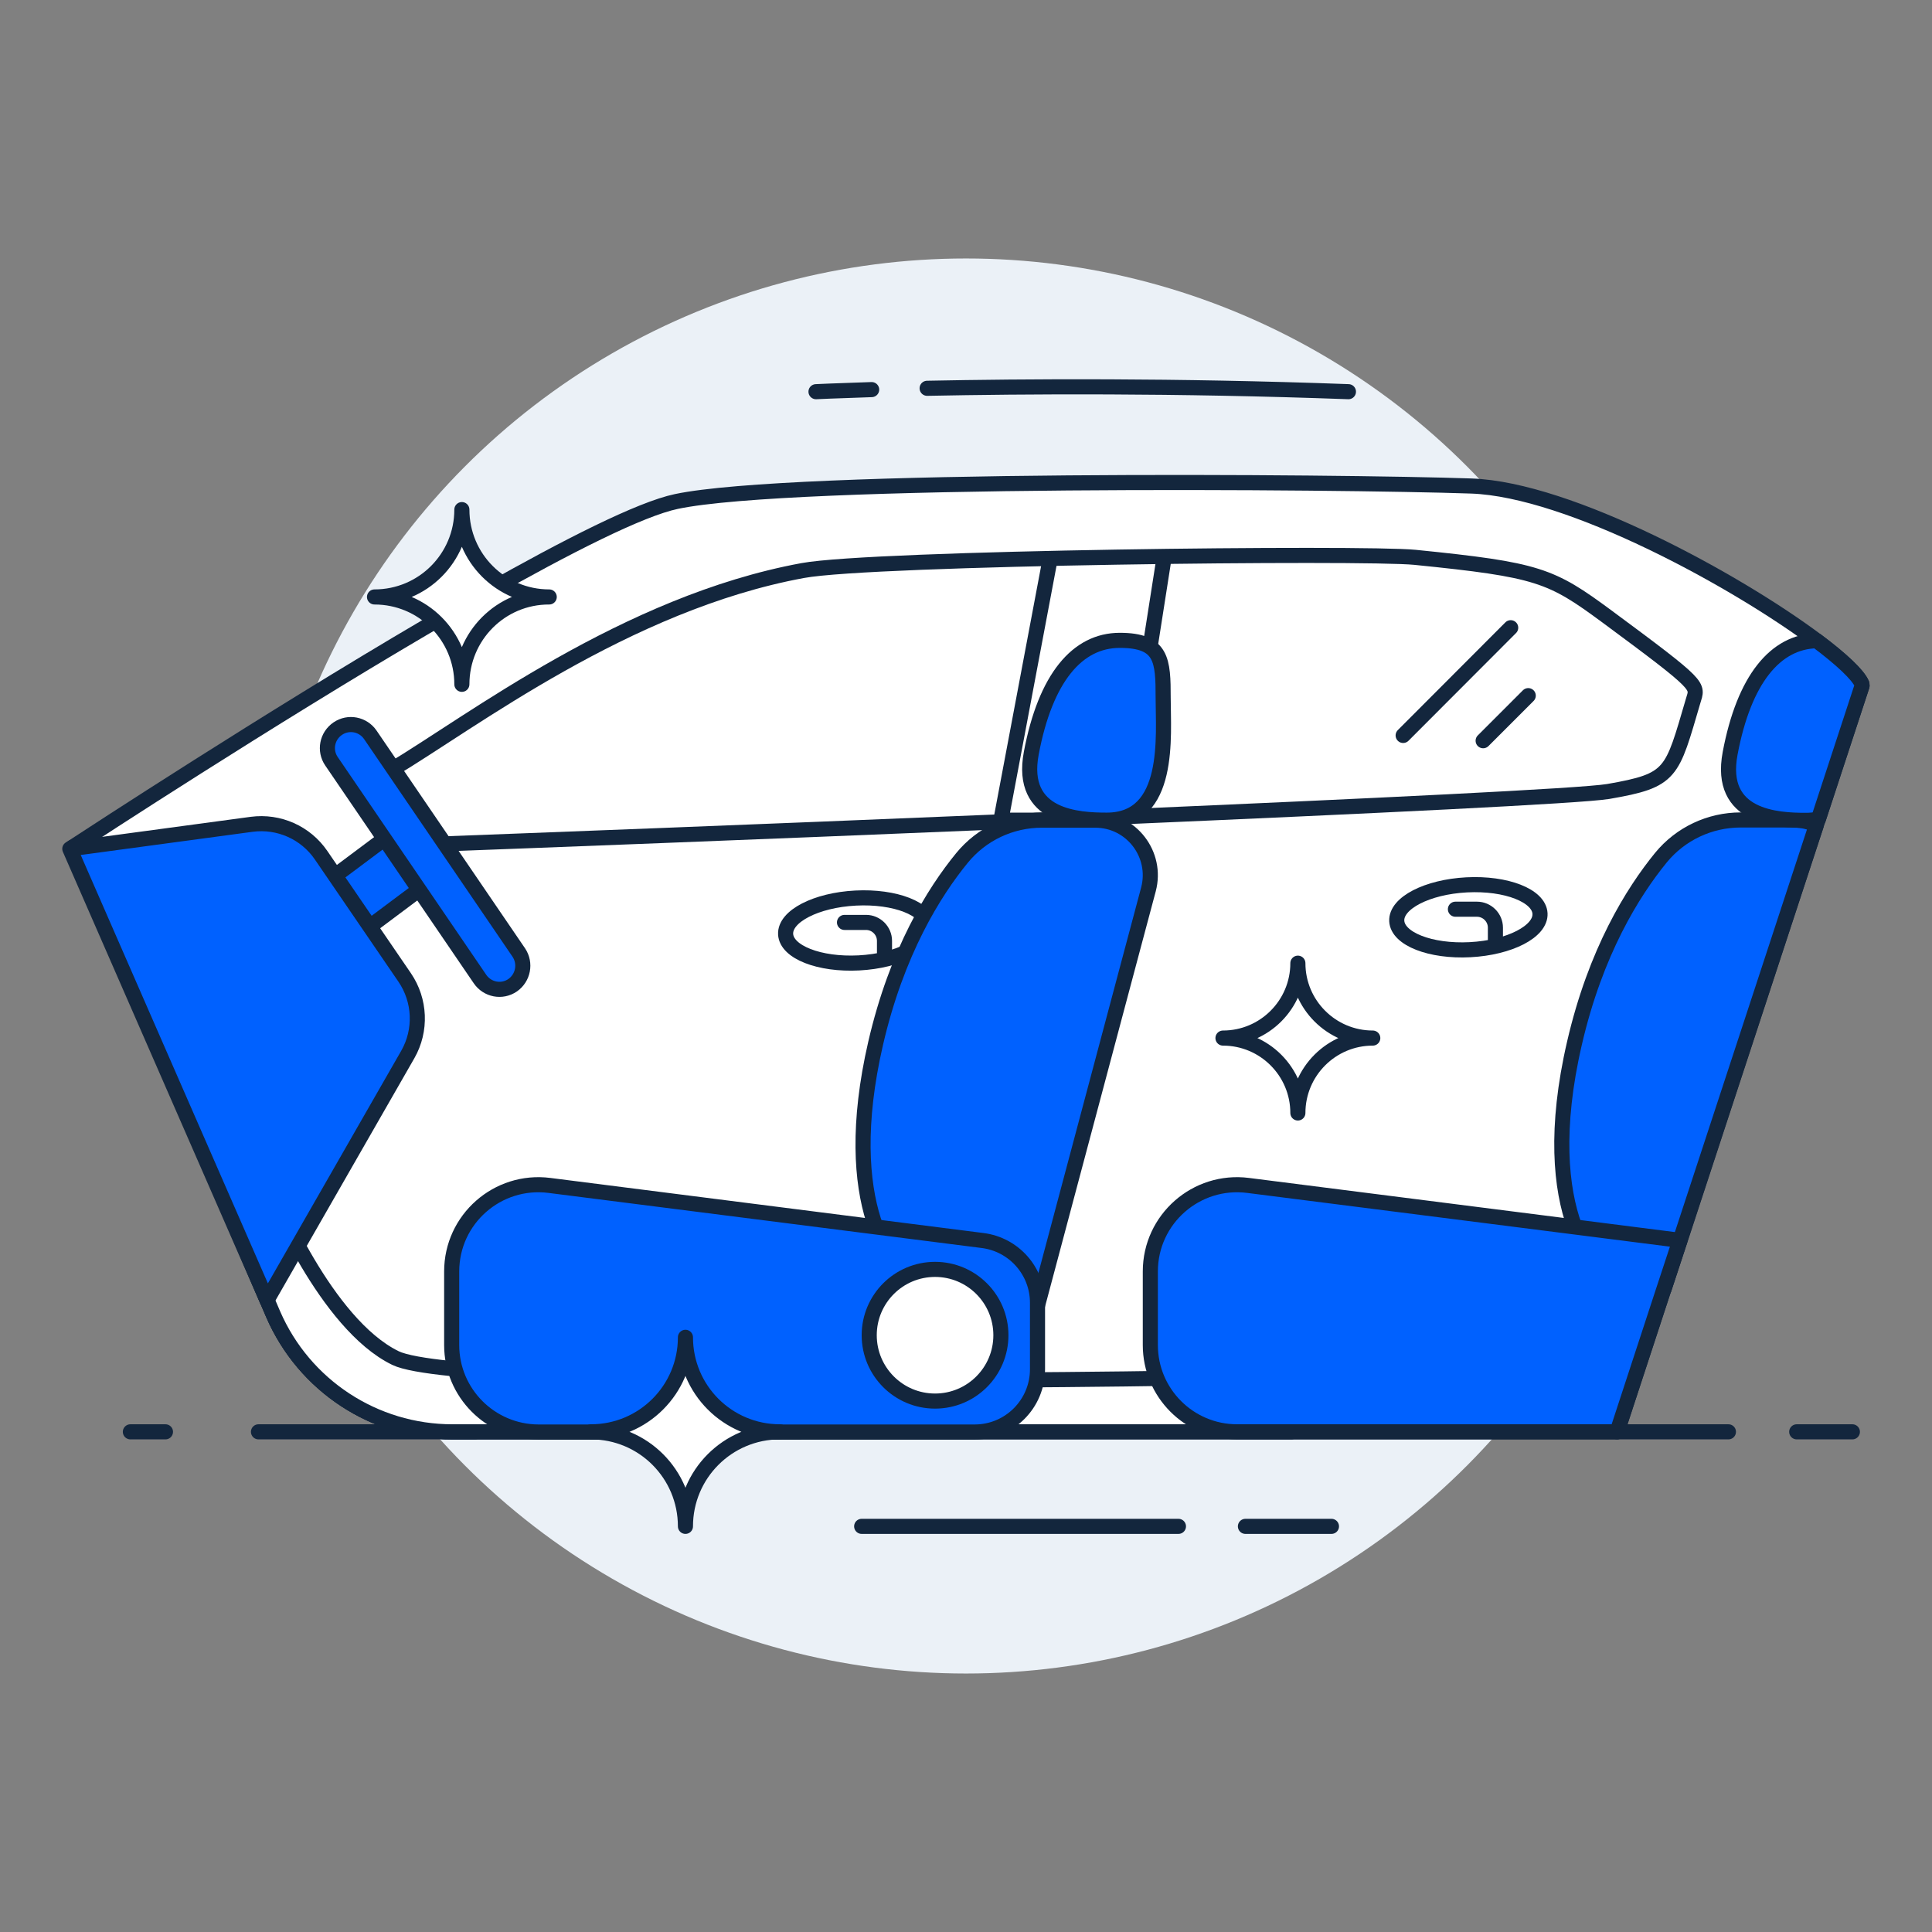
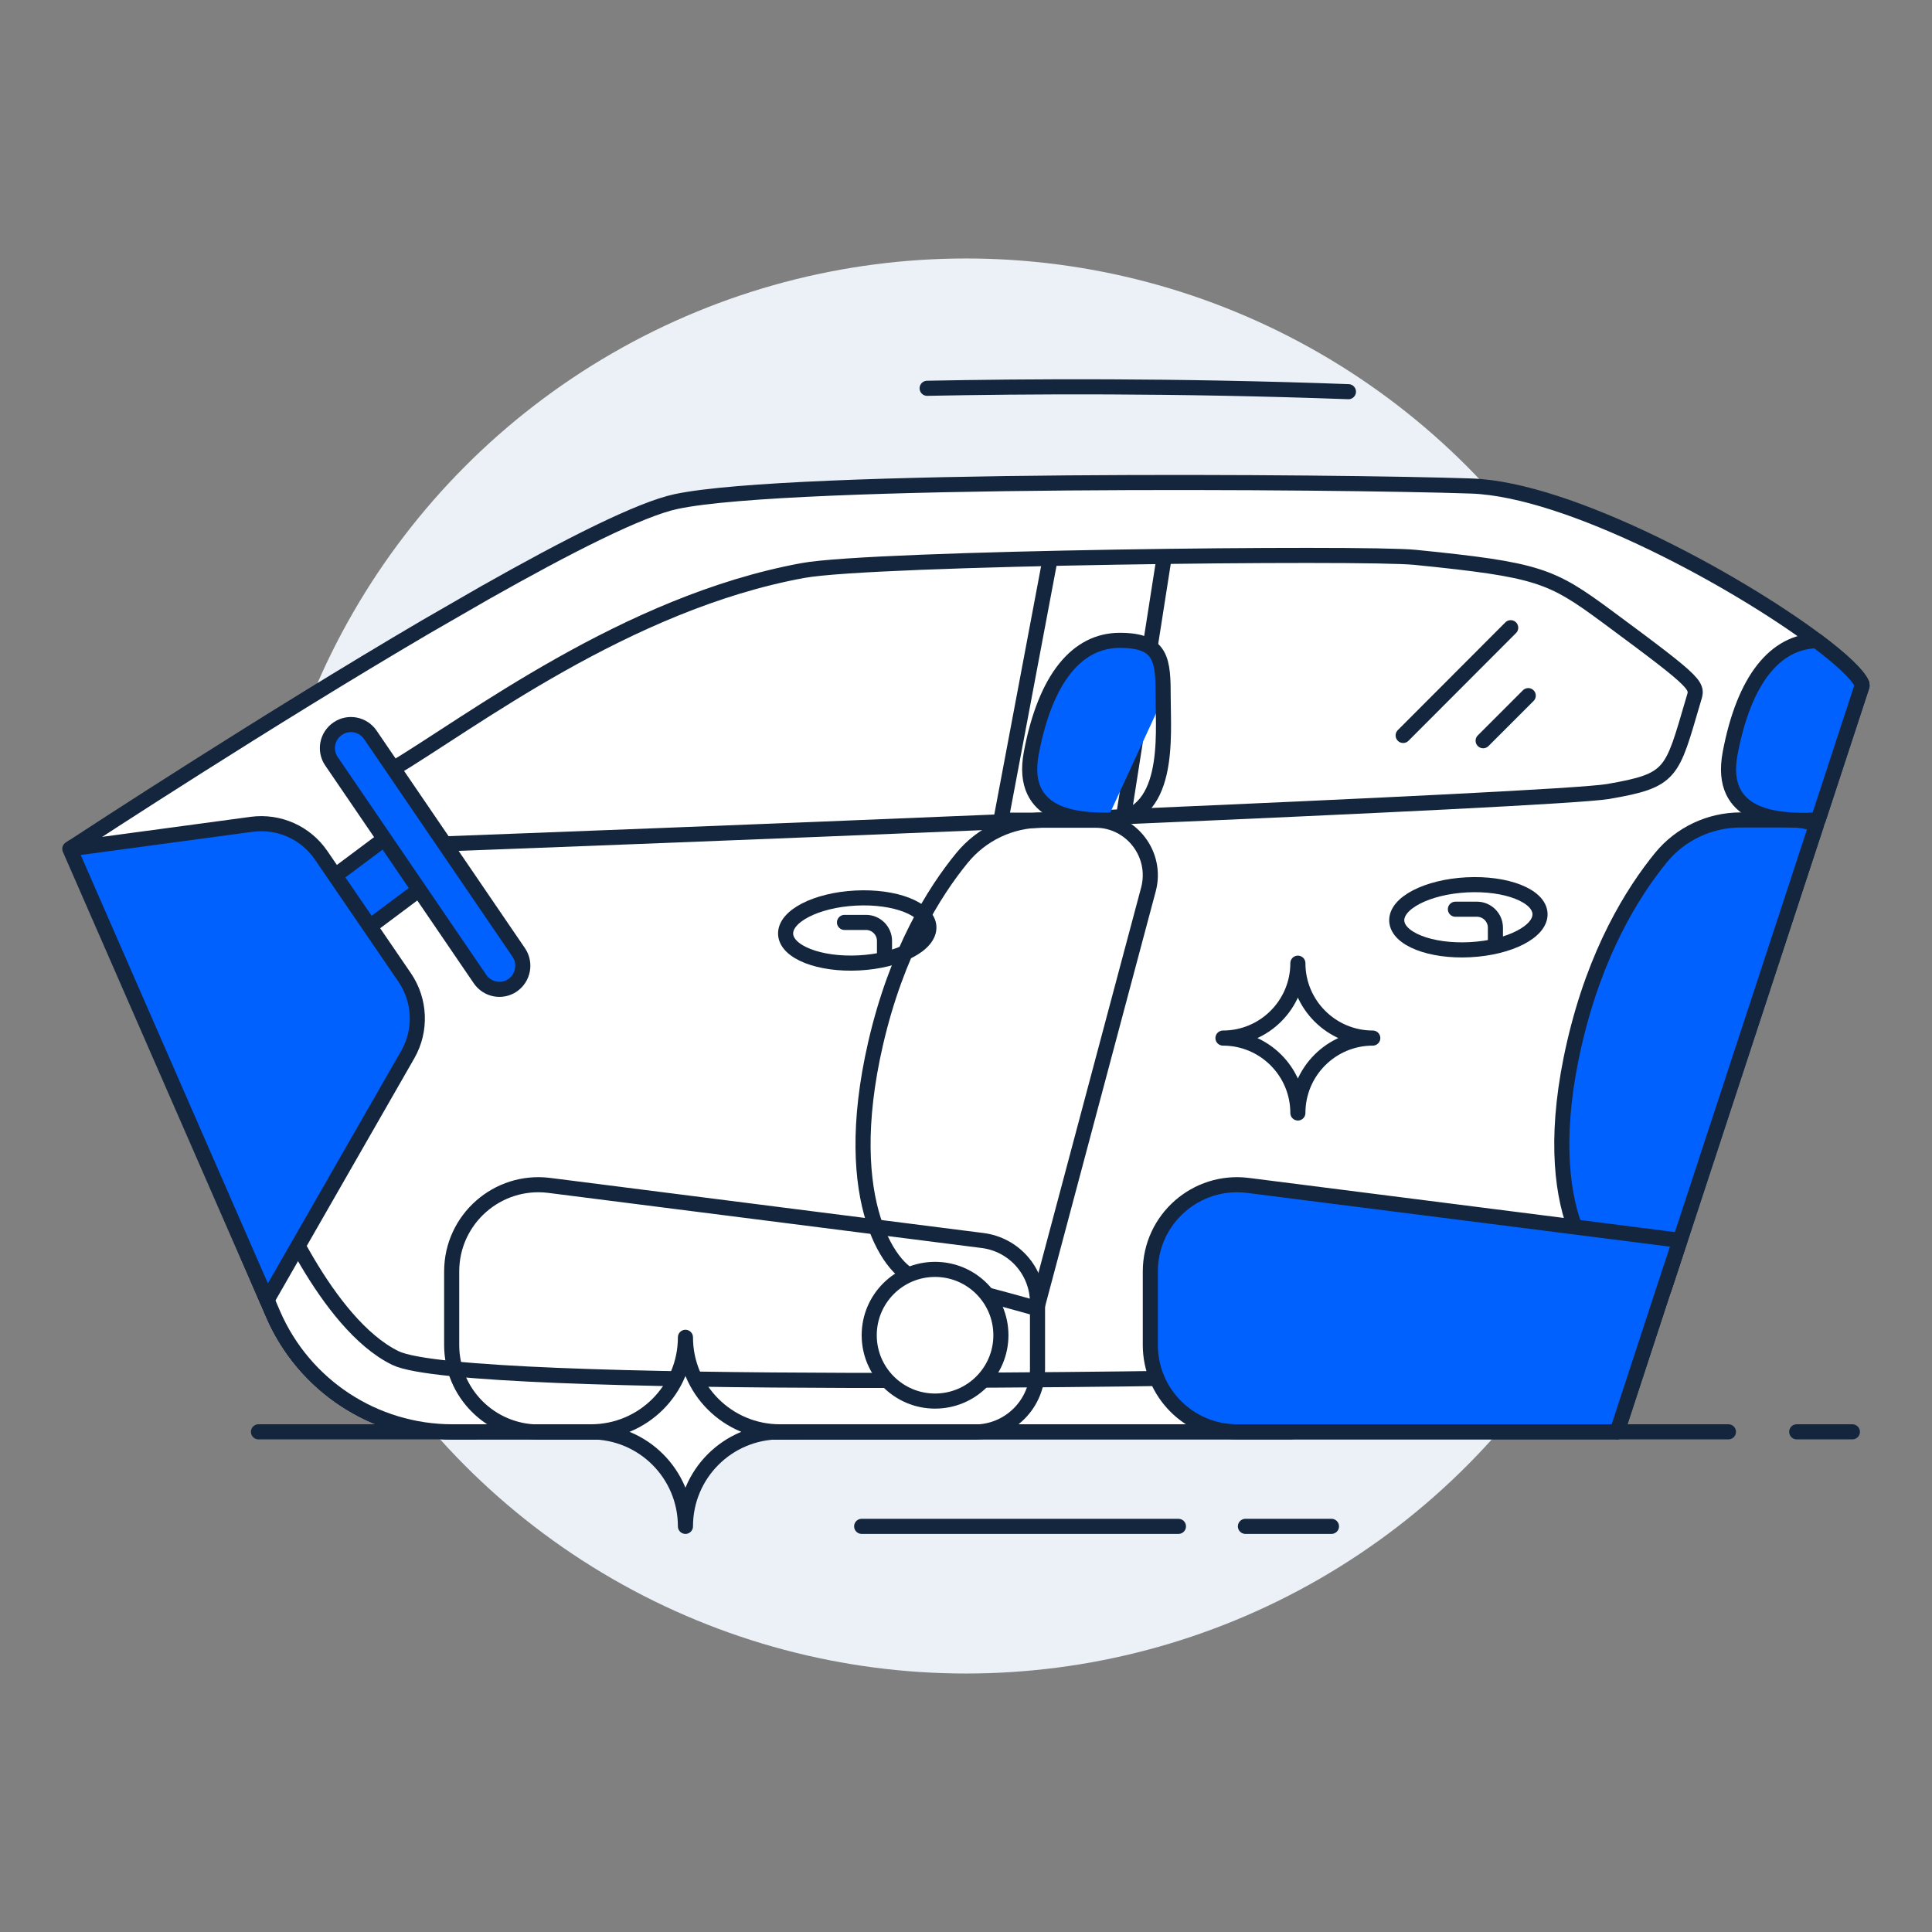
<svg xmlns="http://www.w3.org/2000/svg" version="1.1" id="Layer_1" x="0px" y="0px" viewBox="0 0 1024 1024" style="enable-background:new 0 0 1024 1024;" xml:space="preserve">
  <rect x="0" y="0" width="1024" height="1024" fill="#808080" stroke="none" />
  <style type="text/css">
	.st0{fill:#EBF1F7;}
	.st1{fill:none;stroke:#13263D;stroke-width:8;stroke-linecap:round;stroke-linejoin:round;stroke-miterlimit:10;}
	.st2{fill:#FFFFFF;stroke:#13263D;stroke-width:8;stroke-linecap:round;stroke-linejoin:round;stroke-miterlimit:10;}
	.st3{fill:#0061FF;stroke:#13263D;stroke-width:8;stroke-linecap:round;stroke-linejoin:round;stroke-miterlimit:10;}
	.st4{fill:#0061FF;}
</style>
  <circle class="st0" cx="512" cy="512" r="375" />
  <path class="st1" d="M491.4,205.8c50.9-1,130.7-1.6,223.3,1.8" />
-   <path class="st1" d="M432.5,207.6c0,0,10.5-0.5,29.5-1.1" />
  <path class="st2" d="M987,363.2l-0.2,0.7v0l-23,70.1l-1.1,3.2l-72.3,220.1l-8.5,25.9l-24.8,75.7H239.8c-41.3,0-78.6-24.5-95-62.3  l-18.5-43.1l-88-204.4c11.8-7.7,103.1-67.4,187.1-116.7l31.4-18.1c44-24.9,82.6-44.5,101.7-48.5c61-12.9,352-10.6,421.3-8.2  c52.2,1.8,140.6,50.2,183.1,82c13.1,9.8,21.9,18.1,23.9,22.9C986.8,362.6,986.9,362.9,987,363.2z" />
  <g>
    <path class="st2" d="M851.8,326.8c-29.8-22-36.4-24.8-101.8-31.4c-27-2.7-287.2,0.1-324.5,7c-93.7,17.2-176.2,80.7-218.3,105.8   c-1.9,1.1-3.7,2.3-5.5,3.4l22.5,36.1c61.3-2.3,178.9-6.8,296.1-11.7c25.2-1,50.3-2.1,74.9-3.1c129.7-5.6,243-11,257.2-13.4   c34.1-5.9,33.6-9.3,45-48C899.8,363.2,902.8,364.5,851.8,326.8z" />
  </g>
  <rect x="163.2" y="455.4" transform="matrix(0.801 -0.599 0.599 0.801 -243.603 210.363)" class="st3" width="63" height="32.6" />
  <path class="st2" d="M38.3,449.1l106.5,247.5c16.4,37.9,53.7,62.3,95,62.3h184" />
  <ellipse transform="matrix(0.999 -5.199062e-02 5.199062e-02 0.999 -25.017 24.283)" class="st2" cx="454.2" cy="493" rx="38" ry="17.2" />
  <path class="st2" d="M447.6,488.9H459c5.4,0,9.8,4.4,9.8,9.8v6.2" />
  <path class="st2" d="M684.5,758.9H239.8c-41.3,0-78.6-24.5-95-62.3l-18.5-43.1l18.2-21.1c0,0,27.9,69.3,65.1,87.4  c37.2,18.1,451.7,10.1,451.7,10.1L684.5,758.9z" />
  <path class="st3" d="M214.5,518.1l-44.3-64.8c-8.2-12-22.4-18.3-36.8-16.4L37,449.9l104.5,239.2l74.7-130.3  C223.4,546.1,222.8,530.3,214.5,518.1z" />
  <polyline class="st1" points="556,299.4 530.5,434.7 595.2,434.7 616.7,297.4 " />
  <path class="st3" d="M271.7,522.2L271.7,522.2c-5.7,3.9-13.4,2.4-17.3-3.3l-78.7-115.4c-3.9-5.7-2.4-13.4,3.3-17.3h0  c5.7-3.9,13.4-2.4,17.3,3.3l78.7,115.4C278.8,510.6,277.3,518.3,271.7,522.2z" />
  <g>
    <g>
      <g>
-         <path class="st4" d="M580.5,434.7h-28.3c-16.4,0-31.9,7.3-42.3,20c-14.9,18.2-34.6,49.8-45.8,98.3c-19.7,85.4,9.2,123,22.7,124.8     c13.4,1.7,62.7,15.7,62.7,15.7L598,511.5l10.7-40.1C613.6,452.9,599.7,434.7,580.5,434.7z" />
        <path class="st1" d="M580.5,434.7h-28.3c-16.4,0-31.9,7.3-42.3,20c-14.9,18.2-34.6,49.8-45.8,98.3c-19.7,85.4,9.2,123,22.7,124.8     c13.4,1.7,62.7,15.7,62.7,15.7L598,511.5l10.7-40.1C613.6,452.9,599.7,434.7,580.5,434.7z" />
      </g>
      <g>
-         <path class="st4" d="M239.4,712.9v-39c0-27.7,24.3-49.1,51.8-45.6l229.6,29.2c16.6,2.1,29.1,16.2,29.1,33v35.2     c0,18.4-14.9,33.3-33.3,33.3H285.4C260,758.9,239.4,738.3,239.4,712.9z" />
        <path class="st1" d="M239.4,712.9v-39c0-27.7,24.3-49.1,51.8-45.6l229.6,29.2c16.6,2.1,29.1,16.2,29.1,33v35.2     c0,18.4-14.9,33.3-33.3,33.3H285.4C260,758.9,239.4,738.3,239.4,712.9z" />
      </g>
      <g>
-         <path class="st4" d="M586.6,434.7c-14.9,0-46.4-1.4-40-35.5c7.5-39.9,24.4-59.8,46.9-59.8s23,10.6,23,30.5     C616.5,389.9,620.9,434.7,586.6,434.7z" />
+         <path class="st4" d="M586.6,434.7c-14.9,0-46.4-1.4-40-35.5c7.5-39.9,24.4-59.8,46.9-59.8s23,10.6,23,30.5     z" />
        <path class="st1" d="M586.6,434.7c-14.9,0-46.4-1.4-40-35.5c7.5-39.9,24.4-59.8,46.9-59.8s23,10.6,23,30.5     C616.5,389.9,620.9,434.7,586.6,434.7z" />
      </g>
      <circle class="st2" cx="495.6" cy="707.7" r="34.9" />
    </g>
  </g>
  <g>
    <g>
      <path class="st3" d="M962.7,437.3l-72.2,220.1l-8.5,25.8c-10.3-2.6-20-4.9-24.8-5.5c-6.3-0.8-16.1-9.5-22.6-27.5    c-7.4-20.2-10.6-52-0.1-97.3c11.2-48.5,30.9-80,45.8-98.3c10.4-12.7,25.9-20,42.3-20h28.3C955.1,434.7,959.1,435.6,962.7,437.3z" />
      <path class="st3" d="M890.4,657.4l-8.5,25.8l-24.8,75.7H655.7c-25.4,0-46-20.6-46-46v-39c0-27.7,24.3-49.1,51.8-45.6l173.1,22    L890.4,657.4z" />
      <path class="st3" d="M986.8,363.9L986.8,363.9l-23,70.2c-2.1,0.5-4.3,0.7-6.8,0.7c-14.9,0-46.4-1.4-40-35.5    c7.4-39.3,24-59.2,45.9-59.7c13.1,9.8,21.9,18.1,23.9,22.8C986.8,362.8,986.8,363.4,986.8,363.9z" />
    </g>
  </g>
-   <path class="st2" d="M244.8,362.7L244.8,362.7c0-25.6-20.7-46.3-46.3-46.3v0c25.6,0,46.3-20.7,46.3-46.3h0  c0,25.6,20.7,46.3,46.3,46.3v0C265.5,316.3,244.8,337.1,244.8,362.7z" />
  <path class="st2" d="M363.3,809L363.3,809c0-27.7-22.4-50.1-50.1-50.1v0c27.7,0,50.1-22.4,50.1-50.1h0c0,27.7,22.4,50.1,50.1,50.1v0  C385.7,758.9,363.3,781.3,363.3,809z" />
  <path class="st2" d="M687.9,589.9L687.9,589.9c0-21.9-17.8-39.7-39.7-39.7v0c21.9,0,39.7-17.8,39.7-39.7h0  c0,21.9,17.8,39.7,39.7,39.7v0C705.7,550.2,687.9,568,687.9,589.9z" />
  <line class="st1" x1="800.7" y1="332.7" x2="743.7" y2="389.8" />
  <line class="st1" x1="810" y1="368.7" x2="786.1" y2="392.6" />
  <line class="st1" x1="251.8" y1="758.9" x2="137" y2="758.9" />
-   <line class="st1" x1="87.7" y1="758.9" x2="69.1" y2="758.9" />
  <line class="st1" x1="857.1" y1="758.9" x2="916.1" y2="758.9" />
  <line class="st1" x1="952.3" y1="758.9" x2="981.8" y2="758.9" />
  <line class="st1" x1="456.7" y1="809" x2="624.6" y2="809" />
  <line class="st1" x1="660.1" y1="809" x2="705.7" y2="809" />
  <g>
    <ellipse transform="matrix(0.999 -5.199062e-02 5.199062e-02 0.999 -24.215 41.108)" class="st2" cx="778" cy="486" rx="38" ry="17.2" />
    <path class="st2" d="M771.4,481.9h11.4c5.4,0,9.8,4.4,9.8,9.8v6.2" />
  </g>
</svg>